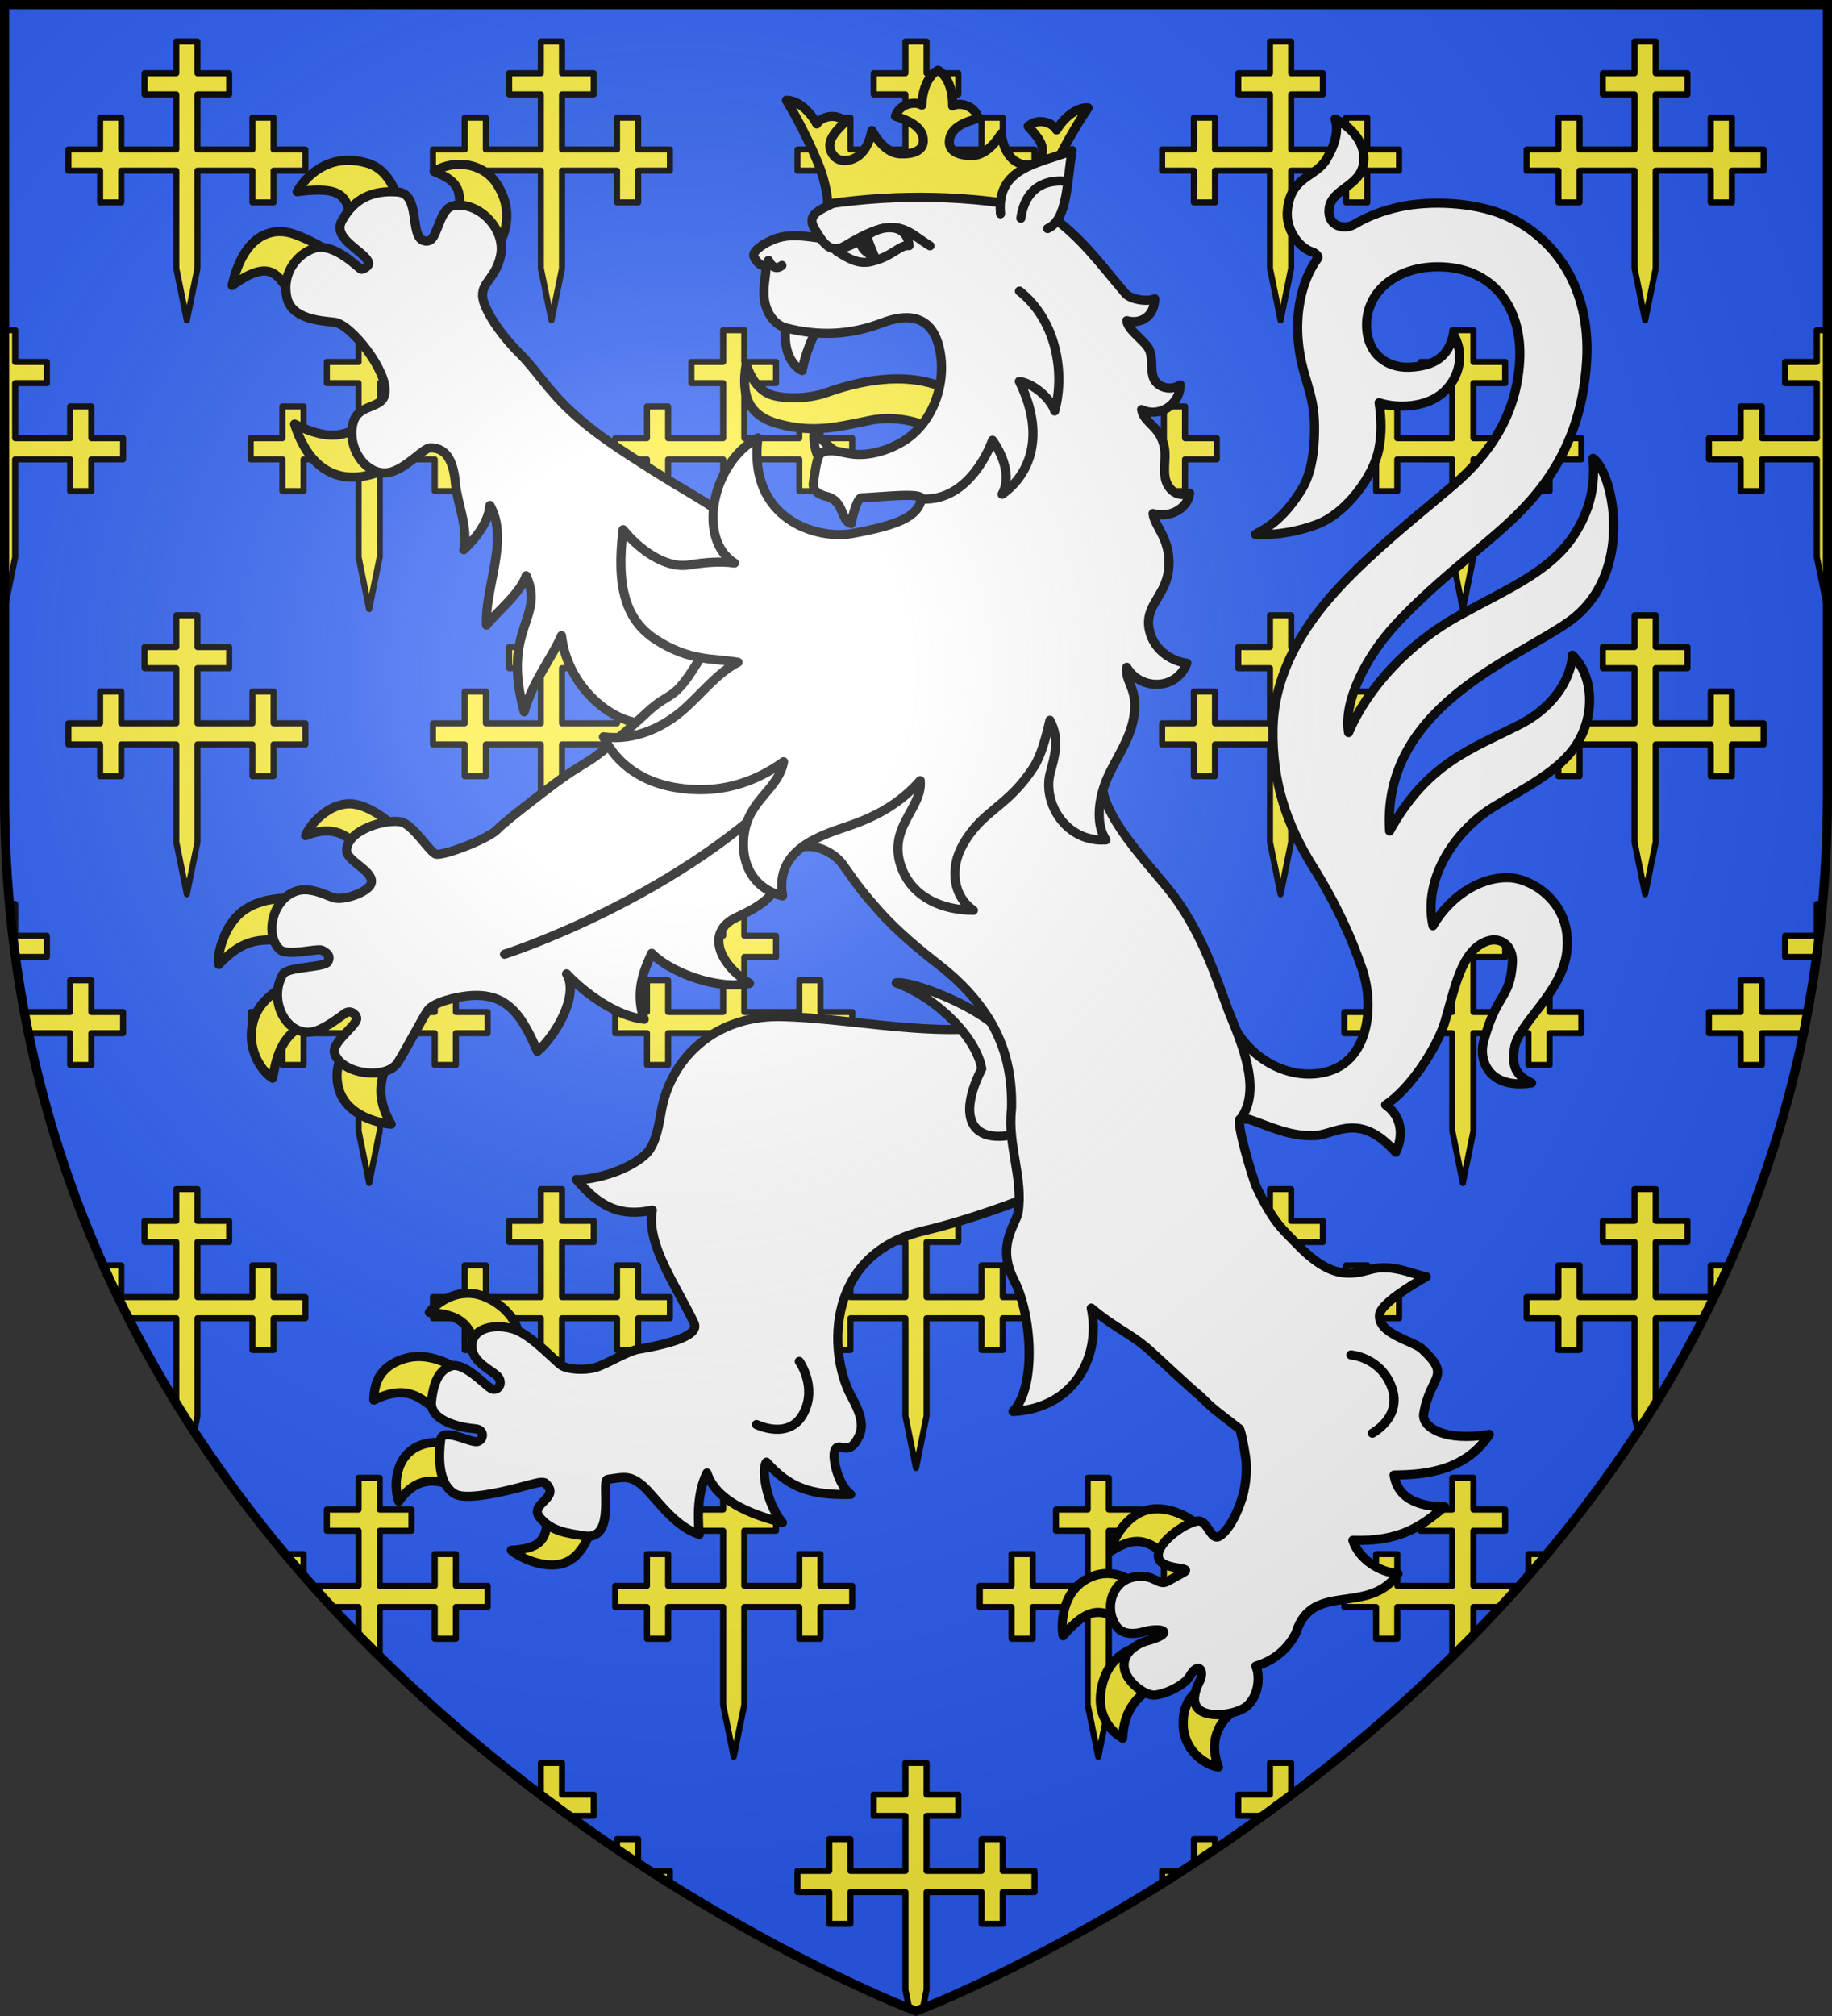
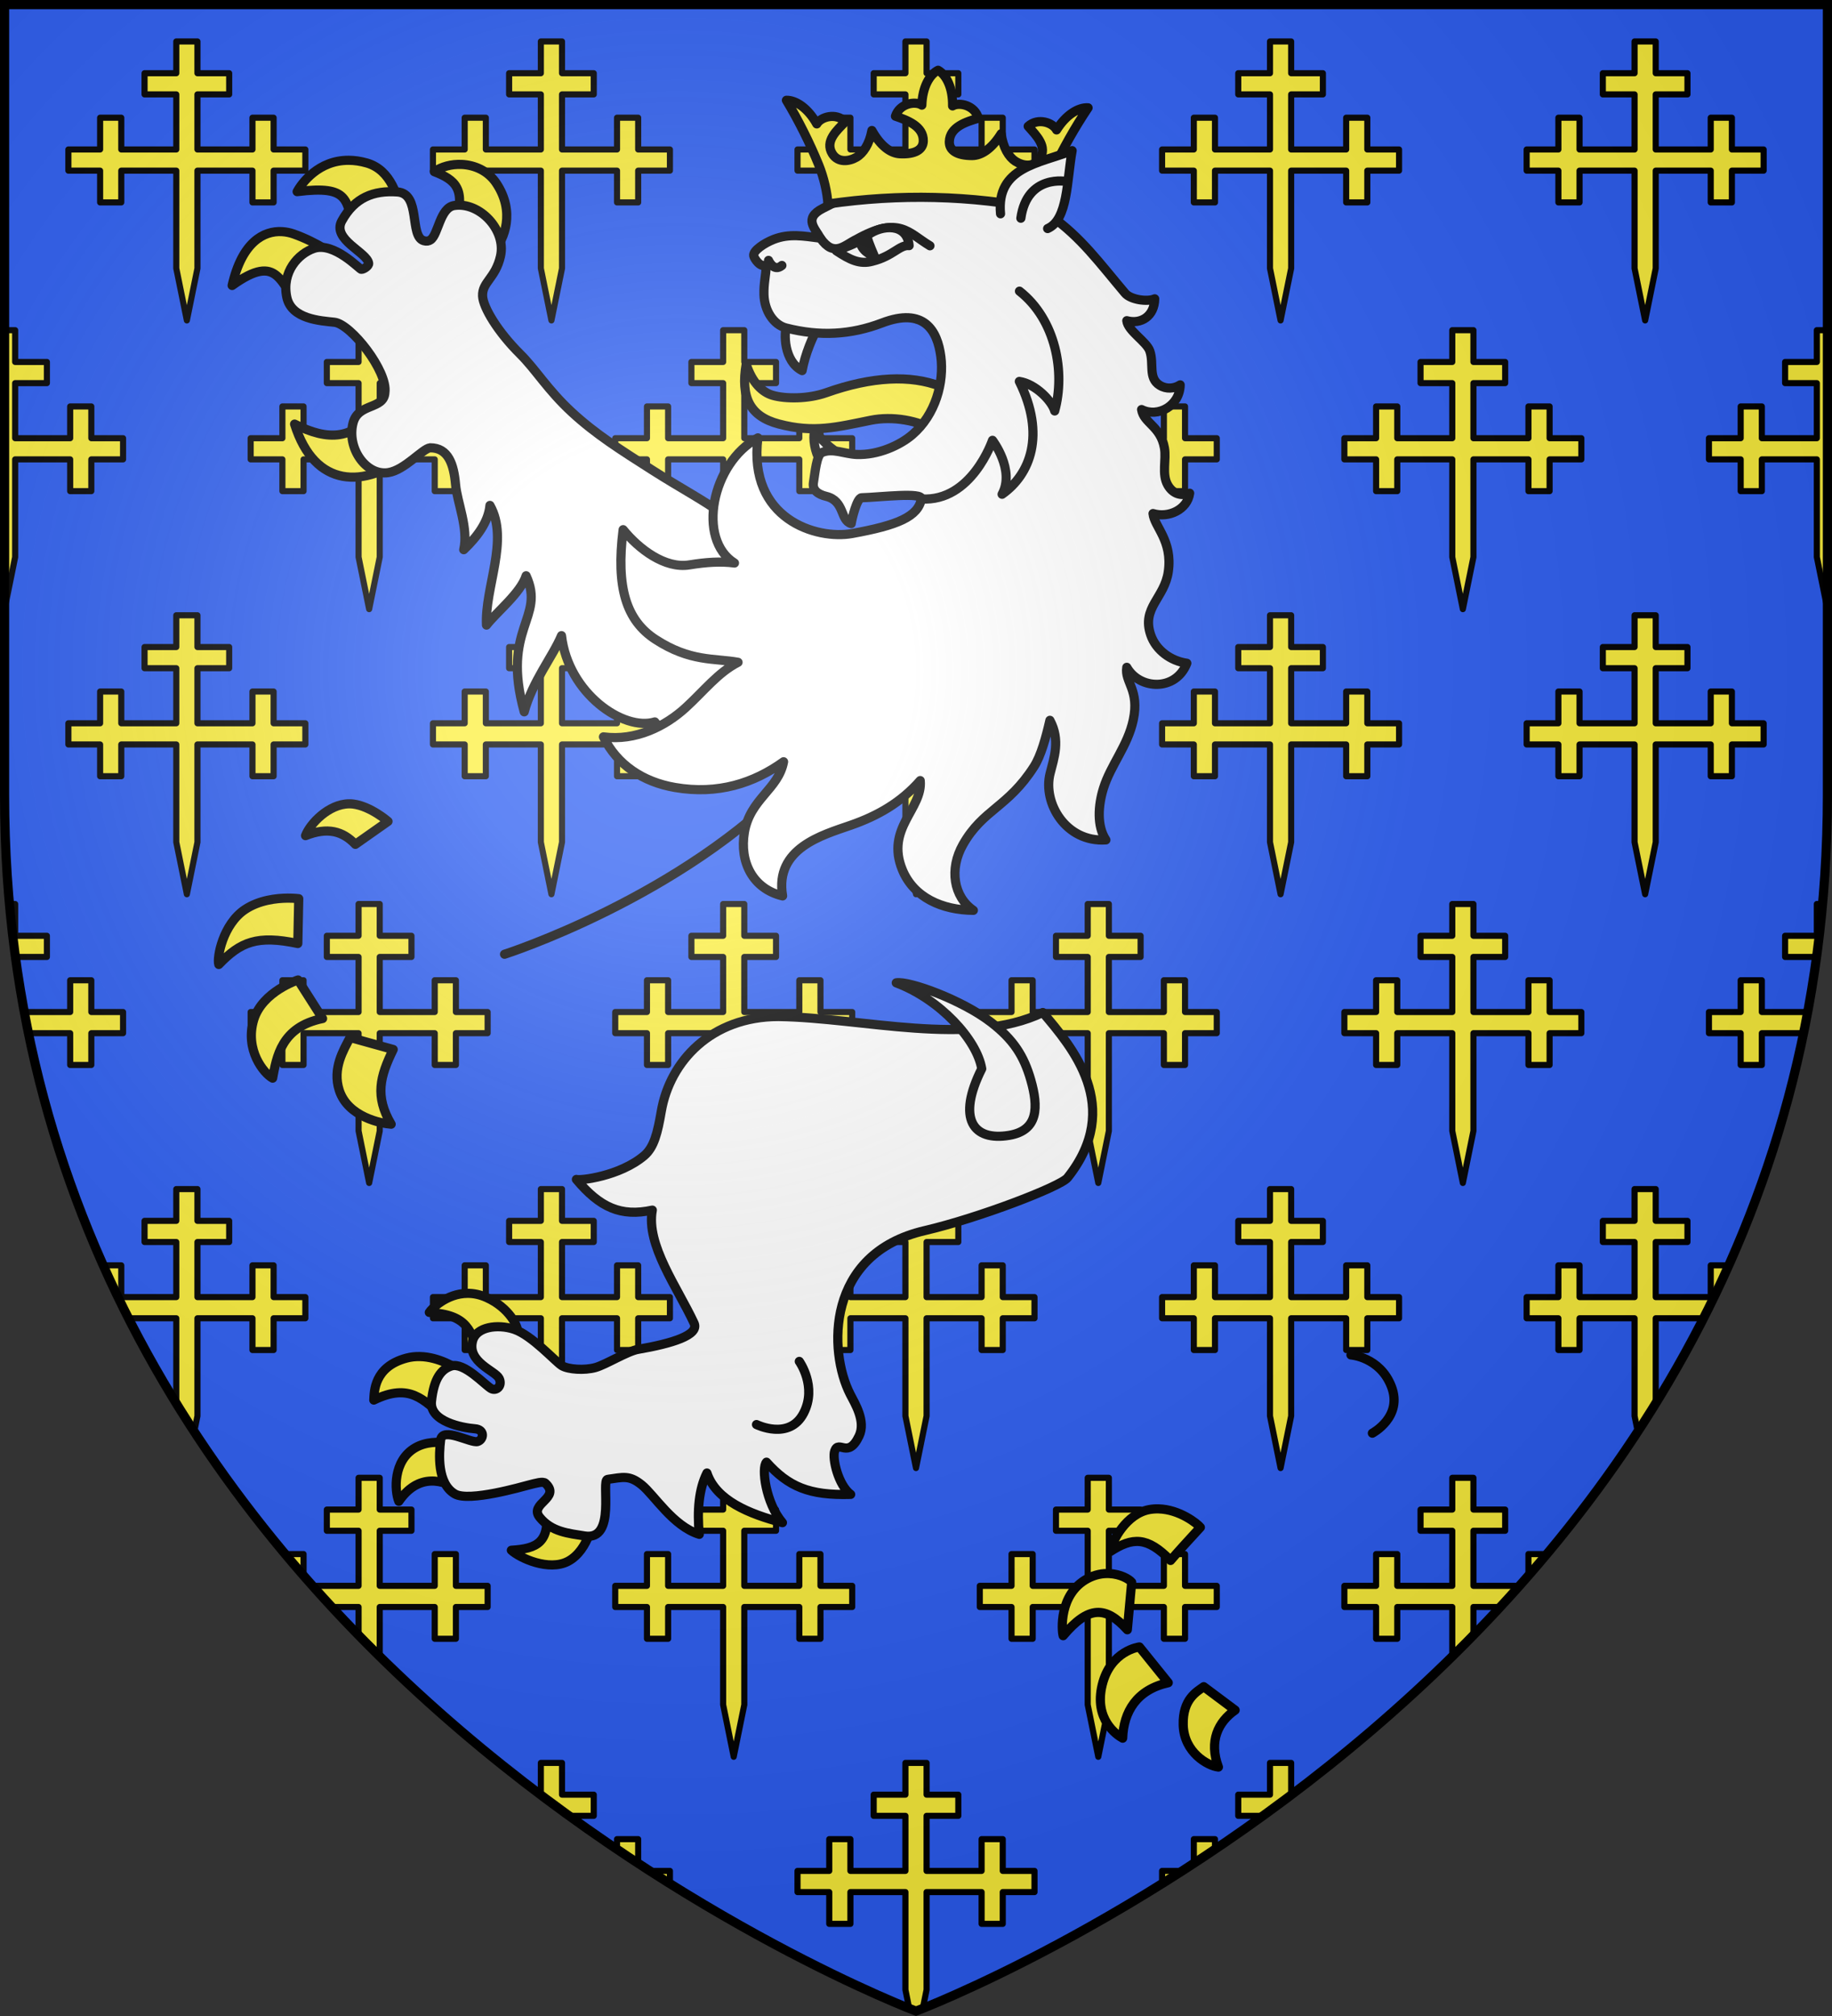
<svg xmlns="http://www.w3.org/2000/svg" xmlns:xlink="http://www.w3.org/1999/xlink" height="660" width="600">
  <rect width="100%" height="100%" fill="#333333" stroke="none" />
  <clipPath id="a">
    <path d="m300 658.397s-298.5-112.418-298.5-398.119v-258.778h597v258.778c0 285.701-298.5 398.119-298.5 398.119z" />
  </clipPath>
  <radialGradient id="b" cx="221.445" cy="226.331" gradientTransform="matrix(1.353 0 0 1.349 -77.85 -85.661)" gradientUnits="userSpaceOnUse" r="300">
    <stop offset="0" stop-color="#fff" stop-opacity=".314" />
    <stop offset=".19" stop-color="#fff" stop-opacity=".251" />
    <stop offset=".6" stop-color="#6b6b6b" stop-opacity=".125" />
    <stop offset="1" stop-opacity=".125" />
  </radialGradient>
  <path d="m300 658.5s298.5-112.436 298.5-398.182v-258.818h-597v258.818c0 285.746 298.5 398.182 298.5 398.182z" fill="#2b5df2" fill-rule="evenodd" />
  <g clip-path="url(#a)">
    <g id="c">
      <g id="d">
        <path id="e" d="m177.137 13.572v10.4h-10.395v6.936h10.395v18.027h-18.018v-10.4h-6.93v10.4h-10.395v6.934h10.395v10.402h6.93v-10.402h18.018v31.992l3.463 17.041 3.465-17.041v-31.992h18.018v10.402h6.928v-10.402h10.396v-6.934h-10.396v-10.4h-6.928v10.4h-18.018v-18.027h10.395v-6.936h-10.395v-10.4z" fill="#fcef3c" stroke="#000" stroke-linecap="round" stroke-linejoin="round" stroke-width="2" />
        <use height="100%" transform="translate(-119.4)" width="100%" xlink:href="#e" />
        <use height="100%" transform="translate(119.4)" width="100%" xlink:href="#e" />
        <use height="100%" transform="translate(238.801)" width="100%" xlink:href="#e" />
        <use height="100%" transform="translate(358.201)" width="100%" xlink:href="#e" />
        <use height="100%" transform="translate(477.602)" width="100%" xlink:href="#e" />
      </g>
      <use height="100%" transform="translate(-59.701 94.525)" width="100%" xlink:href="#d" />
      <use height="100%" transform="translate(0 187.855)" width="100%" xlink:href="#d" />
      <use height="100%" transform="translate(-59.701 282.381)" width="100%" xlink:href="#d" />
    </g>
    <use height="100%" transform="translate(0 375.711)" width="100%" xlink:href="#c" />
  </g>
  <g stroke="#000" stroke-linecap="round" stroke-linejoin="round" stroke-width="3">
    <g fill-rule="evenodd">
      <path d="m114.309 263.156c-6.672.061-12.817 6.552-14.241 10.419 7.206-2.861 12.14-1.53 16.321 2.85l10.689-7.516s-5.693-4.973-11.427-5.688c-.448-.056-.897-.068-1.341-.064zm-20.064 30.876c-3.63.019-9.339.628-13.982 3.71-7.278 4.832-9.31 15.806-8.601 18.008 7.168-7.446 12.588-9.651 25.874-6.862l.306-14.674s-1.42-.193-3.598-.181zm3.359 26.792s-11.662 3.725-14.489 12.976c-3.014 9.868 3.276 17.641 6.175 19.171 1.286-6.904 2.808-16.797 16.362-19.523zm17.051 18.832c-2.076 4.023-5.871 10.057-3.546 17.279 2.832 8.798 13.883 10.894 17 11.108-5.381-9.179-3.668-15.583.673-24.463zm264.738 154.321c-.987-.021-1.977.042-2.997.23-7.429 1.371-12.187 10.138-12.705 13.693 7.182-4.612 12.004-4.958 19.676 2.964 2.448-2.878 6.096-6.835 9.764-10.836-.968-1.21-6.826-5.906-13.738-6.051zm-16.067 21.178c-2.192-.107-4.693.32-7.216 1.681-9.404 5.075-8.395 17.155-7.915 18.666 8.343-9.866 13.897-9.789 21.02-1.947l1.427-15.562c-.831-1.03-3.663-2.66-7.316-2.838zm9.839 24.024s-9.435 1.144-12.185 12.424c-2.747 11.267 4.734 16.389 6.707 17.444.299-8.661 4.603-15.874 14.923-18.155zm21.073 13.011c-2.265 1.636-6.935 4.063-6.723 12.499.228 9.074 8.098 13.441 11.529 13.81-3.168-8.494-.086-14.788 5.472-18.635zm-241.087-128.778c-6.992.028-11.969 5.232-12.55 6.249 12.845.841 13.454 5.896 16.905 14.891 4.897-3.559 9.22-6.609 12.05-8.245.248-2.076-2.848-8.201-10.122-11.486-2.224-1.004-4.326-1.416-6.284-1.409zm-15.658 20.7c-1.427-.027-2.881.111-4.347.502-10.726 2.857-10.569 11.025-10.722 13.742 11.876-5.774 16.24.001 23.118 5.706l5.777-14.934c-2.12-1.48-7.64-4.897-13.825-5.016zm14.821 29.779s-9.398-3.866-16.267.051c-7.406 4.222-6.835 14.158-5.43 17.571 6.295-9.212 14.528-7.441 20.677-3.111zm26.357 19.111c1.934 12.075-2.857 14.007-11.2 14.524 2.831 2.598 12.313 6.924 18.591 3.609 6.898-3.642 8.655-14.452 7.969-14.727zm-64.466-440.523c-9.878-.059-15.418 7.505-16.893 10.261 17.61-2.219 15.958 2.899 18.926 13.415l15.382-5.995c-1.242-5.519-3.436-14.482-11.485-16.8-2.13-.613-4.101-.87-5.931-.881zm36.994 1.352c-3.317-.148-6.591.721-8.973 2.37 6.815 2.626 10.533 5.641 6.811 16.928l12.81 8.989c3.347-3.849 6.984-12.749.677-22.174-2.7-4.034-7.06-5.922-11.325-6.113zm-58.854 22.001c-5.891-.325-13.051 3.291-16.314 17.631 15.637-11.203 15.419-.03 22.917 7.624l10.814-17.403s-5.788-4.327-13.59-7.085c-1.16-.41-2.468-.692-3.827-.767zm30.45 57.962c-6.686 10.234-15.275 10.684-26.317 5.05 6.612 21.022 22.784 21.21 37.726 9.917z" fill="#fcef3c" />
      <g fill="#fff">
-         <path d="m430.47 371.769c7.014-.296 14.594-8.059 26.635 5.433 2.505-5.051 2.254-11.566-3.304-15.476 8.179-5.308 16.959-19.015 19.426-27.241 3.214-10.718 5.247-23.247 13.751-26.347 4.512-1.645 8.735 1.597 8.347 7.143-.843 12.038-5.016 9.449-9.439 25.7-1.661 6.102 1.618 15.675 15.735 13.563-5.976-2.757-6.291-6.399-5.646-11.213 1.12-8.357 15.662-18.144 17.183-31.872 1.789-16.148-11.405-23.413-17.952-24.037-8.766-.836-19.448 4.683-25.904 15.634-3.411-15.949 7.747-31.461 19.845-38.88 10.137-6.216 21.651-11.657 27.292-20.613 6.361-10.097 5.081-22.802-1.444-29.061-.333 6.039-4.563 16.183-17.228 22.677-15.374 7.883-30.238 12.407-42.653 34.873-2.605-40.194 40.499-55.86 58.407-68.303 22.227-15.444 14.967-49.098 8.221-53.693.391 5.636.624 14.459-6.092 24.894-7.768 12.071-21.349 17.543-37.738 26.56-16.298 8.968-29.829 23.294-36.246 38.327-1.769-10.146 5.745-24.843 15.209-35.135 9.803-10.66 21.513-20.006 28.173-25.651 13.265-11.245 32.589-26.809 34.595-60.94 1.415-24.003-10.529-40.812-27.275-47.828-9.821-4.114-24.218-4.731-34.132-2.507-4.974 1.115-9.933 2.831-14.589 5.629-3.278 1.97-8.935.758-8.366-4.964.67-6.742 10.297-7.239 11.323-15.14.846-6.518-4.109-11.758-9.352-14.35 1.312 3.992-.111 8.625-2.862 13.245-3.586 6.022-11.706 5.381-12.764 16.776-.524 5.699 3.277 12.125 8.671 13.72.639.391 1.712 1.253 1.256 1.878-5.953 8.169-7.029 18.976-6.426 26.471 1.007 12.516 5.336 16.927 5.392 28.518.018 3.613.012 14.03-4.334 20.897-5.358 8.465-9.944 11.819-15.05 14.486 7.204.452 14.905-1.219 20.295-3.311 9.963-3.866 18.418-16.174 20.099-24.334 1.119-5.433.867-10.512.153-15.46 4.877 1.65 13.37 1.885 19.311-2.051 6.101-4.041 9.479-12.772 4.992-20.387-1.55 7.717-6.707 10.516-14.449 10.823-7.368.292-13.257-4.31-13.9-12.311-.948-11.793 9.079-20.385 22.861-20.549 18.258-.217 28.177 13.19 27.209 30.732-.971 17.584-9.68 30.527-21.993 40.993-10.579 8.992-21.711 17.727-32.719 28.653-8.586 8.522-25.5 26.589-26.067 50.544-.421 17.751 4.743 32.105 12.821 45.038s12.864 23.707 16.31 33.736c4.142 12.054 2.201 28.504-9.474 33.117-12.093 4.778-28.51-2.461-34.337-18.238-2.073 11.529-4.9 35.374 6.774 34.481 7.069 2.434 13.436 5.684 21.449 5.345z" />
        <path d="m254.946 332.794c-21.944-.008-35.548 14.643-38.36 30.99-1.207 7.016-2.348 11.818-5.628 14.579-8.046 6.774-20.979 8.208-22.184 7.756 7.728 9.207 14.564 12.29 24.872 10.054-2.147 11.335 8.281 25.396 13.668 37.002 1.819 3.919-7.319 6.681-18.302 8.566-3.574.614-10.585 5.015-14.019 5.973-3.557.992-8.929.645-10.992-.629-2.132-1.318-9.826-9.99-15.67-11.91-5.439-1.786-12.248-.762-13.513 3.667-2.015 7.068 7.383 9.895 8.636 12.394 1.212 2.417-.872 4.351-2.634 3.337-2.091-1.203-8.83-8.69-12.995-7.368-3.138.997-5.722 3.812-6.512 11.608-.67 6.609 10.144 8.627 14.234 8.94 3.329.254 2.896 3.55.889 4.176-2.158.674-11.589-4.975-12.125-.497s-1.238 14.238 4.679 17.664c4.652 2.693 22.14-2.421 24.143-2.926 2.385-.601 4.714-1.302 5.49-.584 5.275 4.878-5.517 6.619-1.863 11.148 3.883 4.812 9.496 5.255 14.672 6.108 10.635 1.752 5.239-18.4 7.591-18.523 5.075-.705 7.062-1.481 11.153 1.821 4.091 3.302 10.237 13.511 18.85 16.173-.751-7.806-.133-14.826 2.505-20.072 2.992 8.959 13.776 13.399 24.728 16.253-5.481-6.406-6.979-18.029-5.225-19.802 7.199 8.019 13.969 10.938 27.568 10.549-4.048-3.006-6.118-11.779-5.224-14.246 1.372-3.785 4.339 2.806 7.985-4.885 2.299-4.848-1.41-10.692-2.947-13.713-7.048-13.856-8.114-45.94 24.441-53.517 17.706-4.121 44.462-14.408 46.778-17.32 18.459-23.213 1.418-42.827-8.106-54.081-24.094 11.498-58.889 1.704-86.584 1.317z" />
        <path d="m149.197 158.596c.514 5.868 4.308 14.34 2.677 21.363 4.228-3.998 8.11-9.049 8.59-14.498 6.392 11.247-1.75 26.939-1.131 39.182 3.269-4.245 11.192-10.497 12.974-16.148 6.428 13.908-8.23 17.055-.616 44.55 2.649-9.928 9.377-18.137 12.206-24.944 2.17 18.897 20.326 31.374 30.558 28.243 23.46 30.589 51.71 18.679 50.346-14.594 0 0-22.175-49.053-27.91-53.285-6.227-4.596-14.149-8.745-23.184-14.511-10.197-6.508-18.566-11.734-26.474-19.049-7.908-7.315-11.714-13.877-16.893-19.014-7.291-7.231-12.134-15.261-12.289-18.989-.19-4.563 4.229-5.785 5.868-13.031 1.95-8.621-6.911-17.867-15.152-16.586-4.698.73-5.203 9.473-7.739 11.232-.598.415-1.314.558-2.233.289-4.818-1.409-.853-15.411-8.638-15.965s-13.989 1.814-18.197 9.448c-3.382 6.137 8.341 10.323 8.782 13.929.099.808-1.6 1.98-2.423 1.96-.543-.013-8.923-9.048-15.48-6.862-5.109 1.703-10.651 7.692-8.903 15.999 1.511 7.183 11.021 7.695 15.587 8.183 5.414.579 17.519 16.032 16.542 22.994-.299 5.612-8.639 3.403-10.394 9.838-2.25 8.252 4.206 17.499 11.468 16.401 5.434-.822 11.269-7.896 13.74-8.127 5.99-.033 7.748 5.476 8.318 11.991z" />
        <path d="m293.534 321.759c14.298 5.371 26.427 18.614 27.996 28.131-8.239 16.423-2.804 23.765 8.972 21.8 9.61-1.599 9.626-9.271 7.095-18.123-2.258-7.897-5.695-13.232-13.011-18.881-9.553-7.376-26.945-13.651-31.051-12.928z" />
-         <path d="m424.43 534.612c5.259-17.263 23.818-5.382 33.448-19.446-5.851-.38-12.836-4.617-14.794-10.903 15.263.456 22.155-4.326 30-10.988-6.146.036-15.215-1.497-16.502-10.371 7.349-.146 22.741-.209 31.2-13.307-14.924 2.491-22.185-2.465-21.497-6.751 2.033-12.668 9.438-11.987-.607-21.256-2.822-2.604-14.81-4.929-13.833-11.378.518-3.421 10.427-9.547 15.254-12.213-3.091-.34-10.927-4.413-18.082-2.415-7.154 1.998-13.531 2.888-24.216-8.239-4.913-5.138-7.333-6.495-13.221-18.545-1.184-2.422-7.322-22.887-5.271-22.513 6.992-9.581.475-24.364-3.976-35.357-4.335-11.727-8.171-23.576-16.642-35.853-6.506-9.431-23.844-25.551-24.775-38.175-1.217-16.363-1.527-33.831-.515-42.342 2.772-23.321 3.749-27.751-18.34-35.259-13.058-4.438-58.416-16.083-79.887 7.668-10.97 12.136-22.779 11.322-32.321 27.529s-9.758 11.049-18.022 18.782-15.747 13.734-18.114 15.268c-4.734 3.068-6.401 3.681-14.367 9.732s-15.079 11.706-16.407 13.191c-2.655 2.969-16.87 8.55-20.038 8.189-1.955-.223-7.519-9.824-11.692-10.6-5.231-.973-17.55 2.716-17.695 9.363-.078 3.561 9.495 6.941 7.981 10.933-1.031 2.717-8.571 5.407-11.916 4.637-1.912-.44-7.429-3.646-11.958-2.43-8.463 2.272-11.044 14.492-6.028 19.253 2.55 2.42 12.474-.55 13.965.317 1.689.983 2.771 1.756 1.865 3.666-.983 2.072-13.268 1.519-14.818 4.218-5.276 9.19 2.233 22.293 11.839 18.117 3.227-1.403 6.312-3.757 8.472-5.327 1.917-1.393 3.701.355 3.895 1.407.441 2.393-8.42 7.989-7.234 11.62 2.28 6.982 17.121 8.803 20.73 2.974 2.801-4.524 8.499-15.251 9.571-16.707.536-.728 1.368-2.36 8.008-4.136 16.567-3.987 22.099 3.226 28.117 17.235 5.393-4.556 13.902-18.012 9.551-25.38 6.157 6.512 16.517 13.93 25.421 14.862-3.587-9.878 1.034-18.195 2.458-21.577 5.689 5.899 21.053 12.183 32.052 9.834-9.461-5.923-14.859-16.621-4.266-21.614s13.293-7.871 15.725-17.252 14.614-6.444 19.237.182 6.475 9.074 11.839 15.11c5.771 6.494 13.533 12.882 18.608 16.81 5.736 4.438 11.073 9.299 15.893 16.316 6.174 8.988 9.082 19.16 8.759 31.527-1.408 11.917 3.912 22.455 2.128 34.065-1.07 4.409-7.037 10.791-1.271 22.092s7.385 34.645-.348 42.909c20.372-1.017 28.87-18.527 25.615-33.829 7.774 6.604 13.069 8.365 19.377 14.04 2.389 2.15 13.217 12.318 15.924 14.445 5.518 5.39 4.771 4.449 13.288 11.105.611 1.204 2.162 9.428 2.155 11.547-.002.613.336 5.513-1.404 11.139-1.539 4.978-4.39 10.55-7.314 12.354-3.009 1.857-3.852-5.509-7.315-4.915-4.582.785-13.909 7.654-12.665 12.073 1.21 4.299 11.895 2.677 7.96 4.854l-5.032 2.784c-3.093 1.711-4.108-2.466-10.653-1.457-8.044 1.24-10.201 11.168-5.807 16.545 2.891 3.538 9.074 1.304 9.074 1.304 6.87-1.585 9.226.882.561 3.13 0 0-8.363 2.341-7.318 8.972.712 4.522 6.973 9.3 10.382 8.723 4.523-.765 9.589-3.63 11.063-6.205 2.764-4.83 5.051-1.927 3.106 1.917-1.105 2.184-3.009 6.849.102 9.213 3.791 2.881 12.891 1.236 15.729-1.51 4.346-4.205 3.719-10.928 2.656-12.851 7.206-2.224 11.032-6.709 13.16-10.844z" />
      </g>
    </g>
    <path d="m165.243 312.401s58.323-18.648 95.399-57.941m181.806 189.12s9.467.664 13.224 10.268c3.918 10.014-6.21 15.348-6.21 15.348m-187.687-23.498s5.915 8.246 1.425 16.934c-4.683 9.059-15.437 3.742-15.437 3.742" fill="none" />
    <g fill-rule="evenodd">
      <path d="m328.045 148.979c-7.775-1.951-15.276-3.82-21.447-7.757-5.748-3.668-14.417-5.055-21.437-3.634-11.292 2.286-18.588 4.238-30.062 1.228-9.662-2.534-12.543-8.873-10.712-19.59 2.015 6.242 5.423 9.257 8.681 10.196 4.191 1.209 11.674 1.22 17.524-.857 30.286-10.754 50.1-1.694 57.452 20.413z" fill="#fcef3c" />
      <path d="m257.788 106.035c-1.243 2.999-1.036 12.331 4.921 15.295.944-5.298 3.519-11.434 5.432-14.565zm9.045 34.637c-.757 3.257.171 7.401 1.667 9.941l7.171-1.647c-3.654-2.004-6.904-4.972-8.838-8.293z" fill="#fff" />
      <path d="m362.191 274.965c-3.011-4.506-2.548-11.306-.793-16.913 2.393-7.646 7.961-13.886 9.762-22.37 2.098-9.926-2.909-12.324-2.126-17.217 4.14 7.371 16.078 7.935 19.669-1.334-5.311-.751-10.11-4.279-11.822-9.252-3.083-8.957 4.522-12.053 5.751-20.729 1.452-10.235-4.614-14.694-5.002-19.027 5.089 1.553 11.268-1.302 12.005-6.653-2.702 1.002-5.472.305-7.176-2.671-2.044-3.569-.407-8.267-1.094-12.146-1.275-7.204-6.78-8.088-7.486-12.574 5.366 2.715 12.513-1.19 12.643-8.077-1.989 1.291-4.568 1.464-6.71.129-3.853-2.401-1.798-7.005-3.235-11.224-1.041-3.055-7.196-6.58-7.539-9.917 4.638 1.263 9.059-1.459 9.141-7.16-2.417 1.075-7.889.294-9.698-1.846-8.467-10.017-14.425-18.306-24.406-25.354-8.092-5.714-29.01-9.607-45.221-10.58-11.947-.717-22.095 4.447-29.424 8.203-6.388 3.274-2.401 6.589-.741 9.716-5.461-.672-10.125-1.609-15.29.4-2.98 1.159-6.866 3.687-6.551 5.363.182.969 2.303 4.118 4.115 2.966-.117 3.757-.865 5.891-.753 9.79.147 5.127 3.08 9.823 7.254 10.886 11.067 2.821 21.223 2.241 31.418-1.651 13.803-5.269 18.15 2.544 19.251 10.971 1.11 8.496-1.685 19.023-9.329 25.608-3.968 3.419-11.248 6.792-18.327 6.476-3.974-.177-7.81-2.155-11.293-.628-1.776.779-2.237 6.623-2.772 9.823-.418 2.498 1.502 3.869 4.155 4.513 6.149 1.494 4.555 7.913 8.223 8.935.245-1.678 1.875-8.422 3.385-8.466 6.07-.175 20.02-1.901 19.589.393-1.087 5.77-7.684 8.598-22.68 11.311-11.634 2.105-34.139-4.668-30.865-31.317-15.211 8.301-20.037 33.288-7.668 40.979-4.45-.607-9.372-.27-14.762.613-8.009 1.313-16.541-5.186-21.706-11.532-2.382 18.971 1.03 29.709 10.612 35.934 11.387 7.397 19.3 6.092 27.024 7.484-6.496 3.303-11.168 9.368-17.115 14.816-6.682 6.12-16.351 11.016-26.968 9.599 4.442 9.155 13.003 14.778 23.433 16.565 14.073 2.413 25.791-1.405 35.562-8.421-1.673 9.018-10.988 12.176-12.829 23.076-1.645 9.74 2.728 18.513 12.511 20.854-2.64-15.624 13.047-19.922 22.313-23.15 8.769-3.055 16.412-7.378 22.758-14.614.903 9.234-11.423 15.606-5.857 29.19 3.743 9.134 13.073 13.203 23.259 13.288-6.49-4.449-7.96-13.524-3.383-21.565 6.573-11.547 14.673-12.089 23.257-25.504 2.277-3.559 3.894-9.476 5.196-15.138 3.49 6.463 1.354 12.288.057 17.418-2.438 9.637 5.181 22.601 18.281 21.732z" fill="#fff" />
      <path d="m271.151 66.787c23.41-3.403 46.721-2.872 69.93 1.748.379-3.673 1.769-8.607 3.641-12.625 3.266-7.009 7.424-14.355 11.633-20.61-3.086-.207-7.21 2.218-10.321 7.231-1.137-2.304-6.04-4.137-9.293-1.188 2.609 2.987 6.493 6.673 3.721 10.697-1.985 2.882-5.553 2.287-7.923.753-2.126-1.376-4.046-4.479-4.639-9.02-3.069 4.933-6.49 7.155-9.524 7.156-5.066.001-7.529-1.754-7.461-4.537.12-4.885 5.702-6.581 9.515-7.674-1.132-4.242-6.246-5.363-8.451-4.045.107-5.898-2.042-10.174-4.746-11.674-2.776 1.364-5.135 5.526-5.324 11.423-2.136-1.426-7.3-.562-8.643 3.618 3.753 1.282 9.244 3.255 9.119 8.14-.071 2.783-2.619 4.414-7.678 4.159-3.03-.152-6.335-2.543-9.154-7.623-.819 4.506-2.892 7.509-5.084 8.777-2.443 1.414-6.036 1.829-7.875-1.148-2.568-4.157 1.496-7.645 4.251-10.498-3.102-3.108-8.091-1.521-9.341.723-2.857-5.161-6.854-7.79-9.947-7.737 3.891 6.458 7.677 14.003 10.588 21.166 1.669 4.106 2.81 9.104 3.005 12.791z" fill="#fcef3c" />
      <path d="m327.685 69.993c-1.466-15.313 12.688-16.452 23.451-20.668-1.766 9.76-1.333 22.56-8.028 25.504" fill="#fff" />
    </g>
    <path d="m349.49 59.433s-13.089-2.636-15.148 12.007m-82.641 13.807s1.661 3.925 4.378 1.66m12.609-8.94c4.506 6.433 7.789 2.33 11.774.414 14.048-7.861 17.047-2.134 24.107 2.085m-2.805 82.882c16.462 1.043 23.288-19.198 23.288-19.198s7.448 9.731 3.143 17.665c9.24-6.493 14.315-19.465 5.646-36.944 5.373.821 10.699 6.447 11.581 9.675 3.496-12.603.435-29.835-11.533-39.226" fill="none" />
    <path d="m273.897 82.105c4.394 2.917 7.713 4.572 11.852 3.414 6.728-1.667 8.897-5.464 11.993-5.104-.667-7.459-8.907-6.899-13.583-3.413-.556.333.897 3.779 2.129 6.676-1.113-.058-4.364-1.656-4.648-4.998-1.797 1.261-4.403 2.093-7.744 3.424z" fill="#fff" fill-rule="evenodd" />
  </g>
  <path d="m300 658.5s298.5-112.436 298.5-398.182v-258.818h-597v258.818c0 285.746 298.5 398.182 298.5 398.182z" fill="url(#b)" fill-rule="evenodd" />
  <path d="m300 658.397s-298.5-112.418-298.5-398.119v-258.778h597v258.778c0 285.701-298.5 398.119-298.5 398.119z" fill="none" stroke="#000" stroke-width="3" />
</svg>